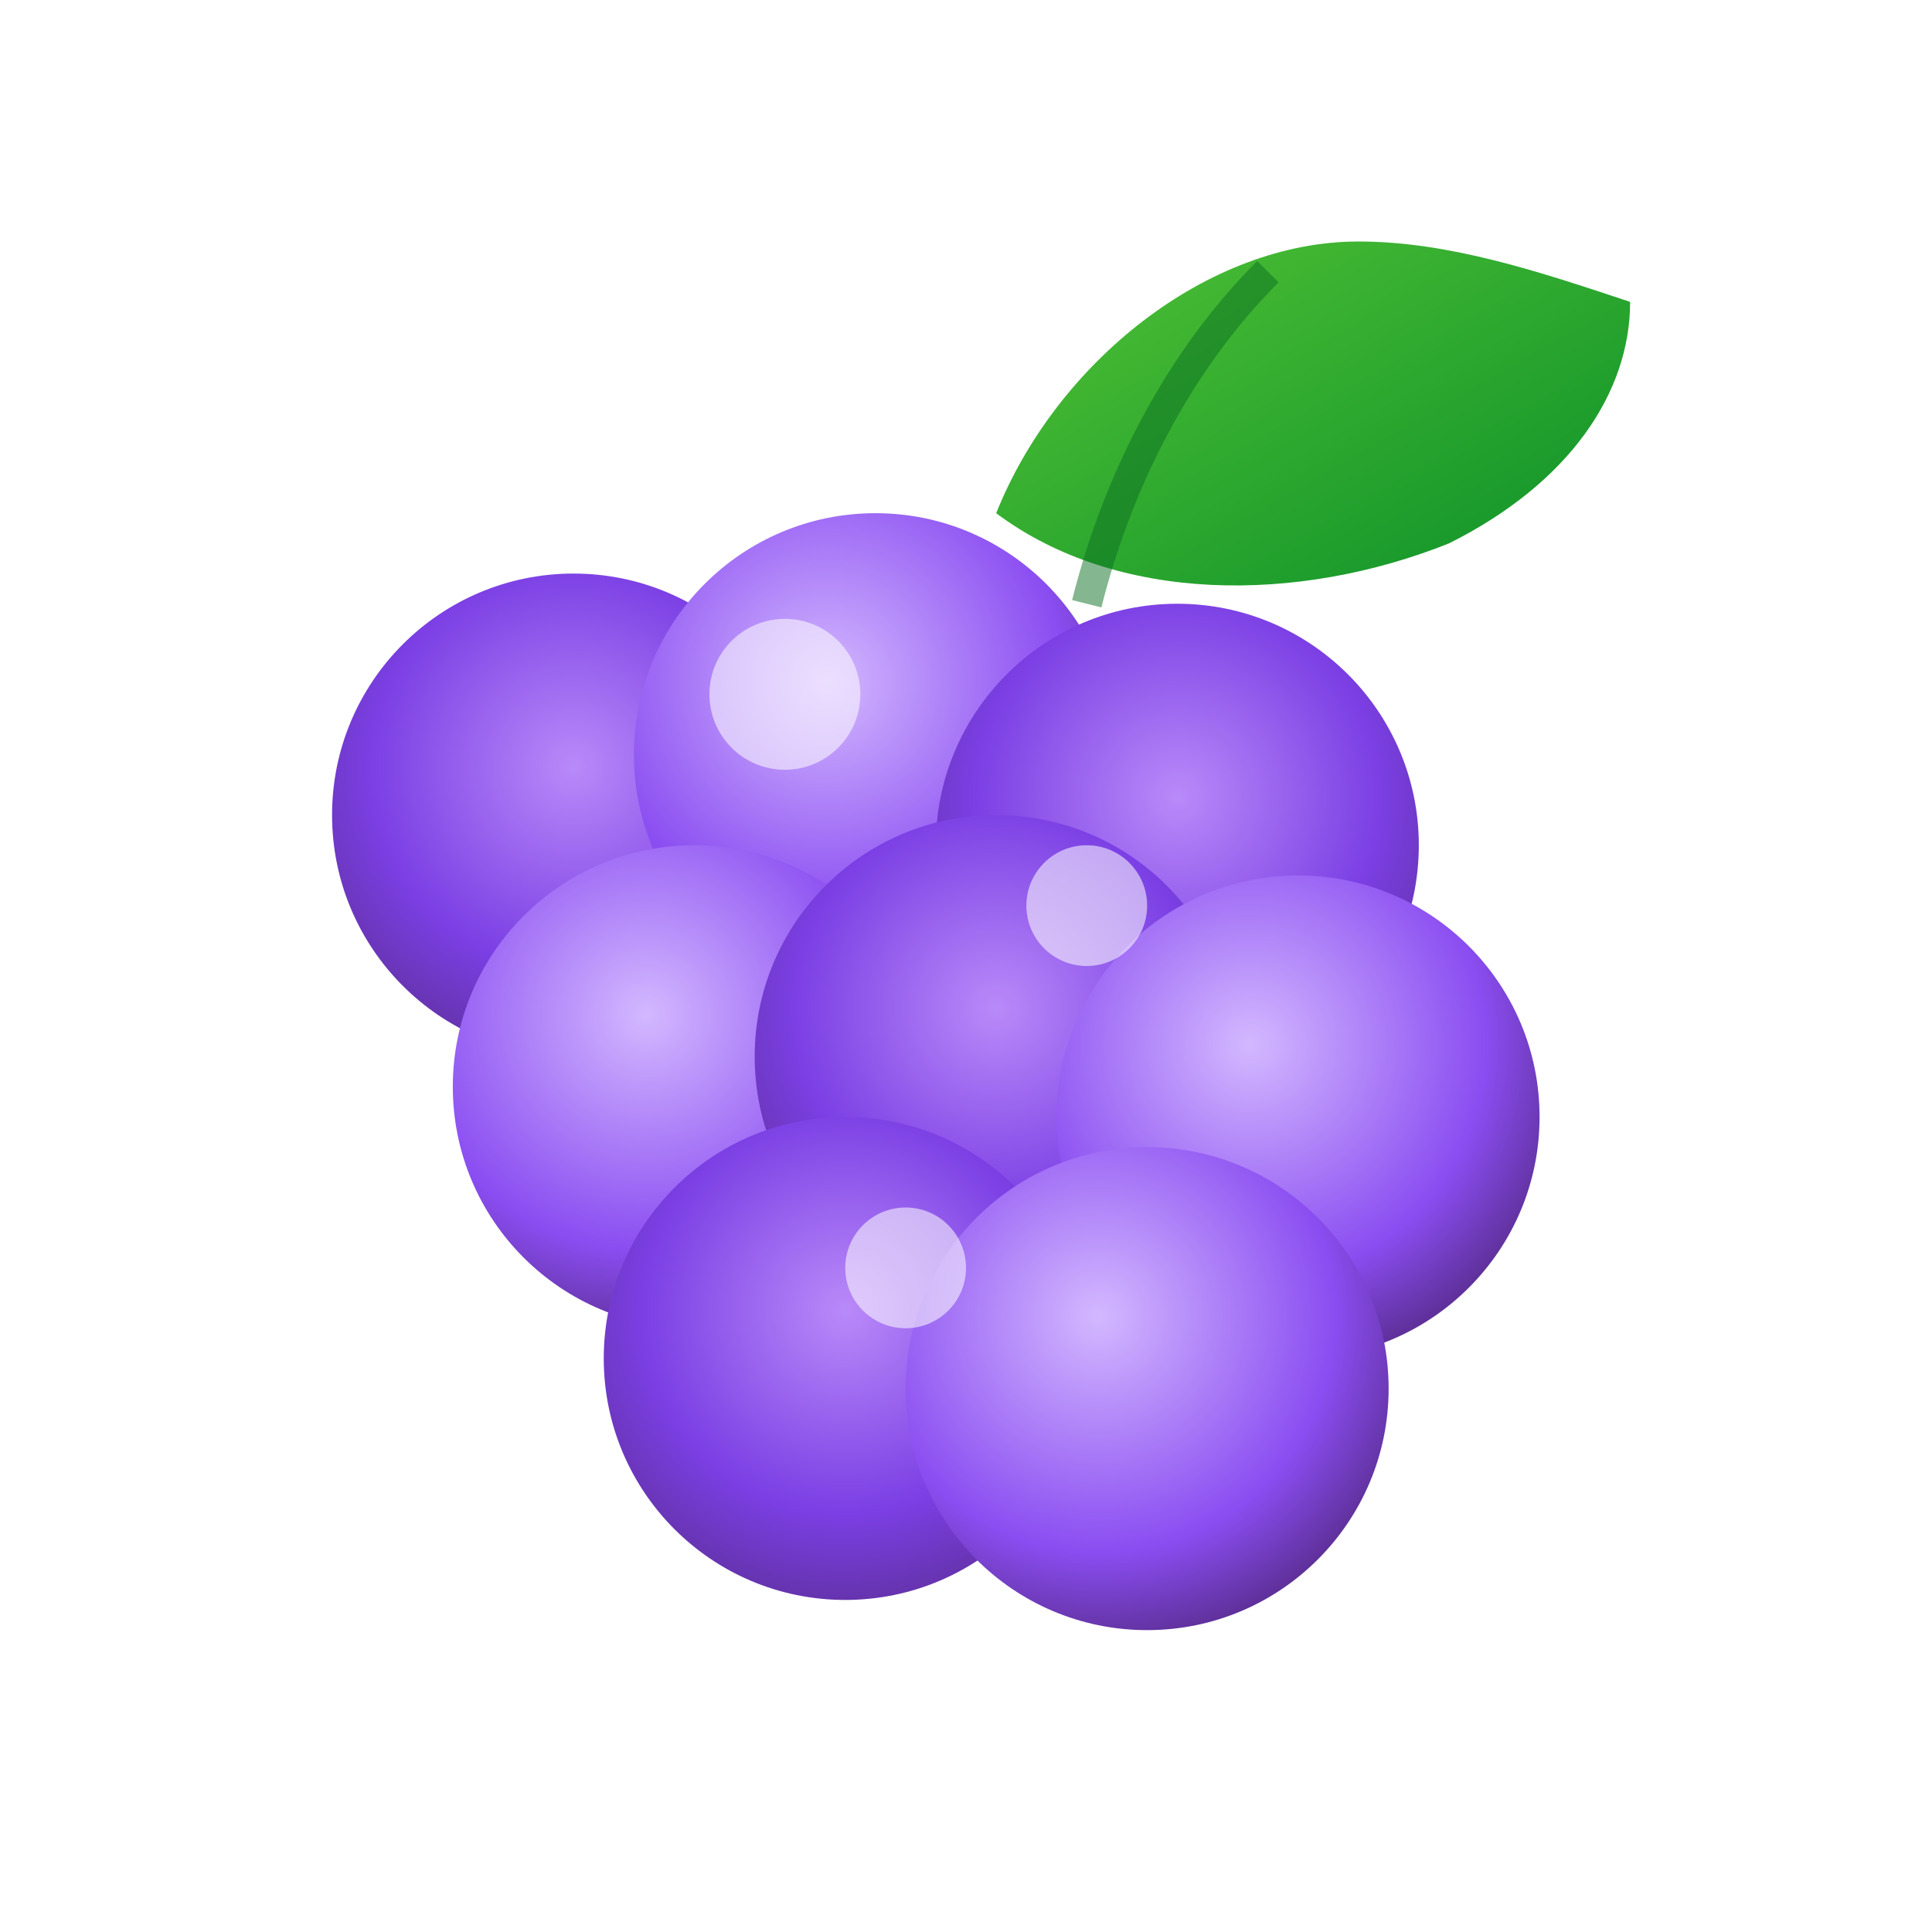
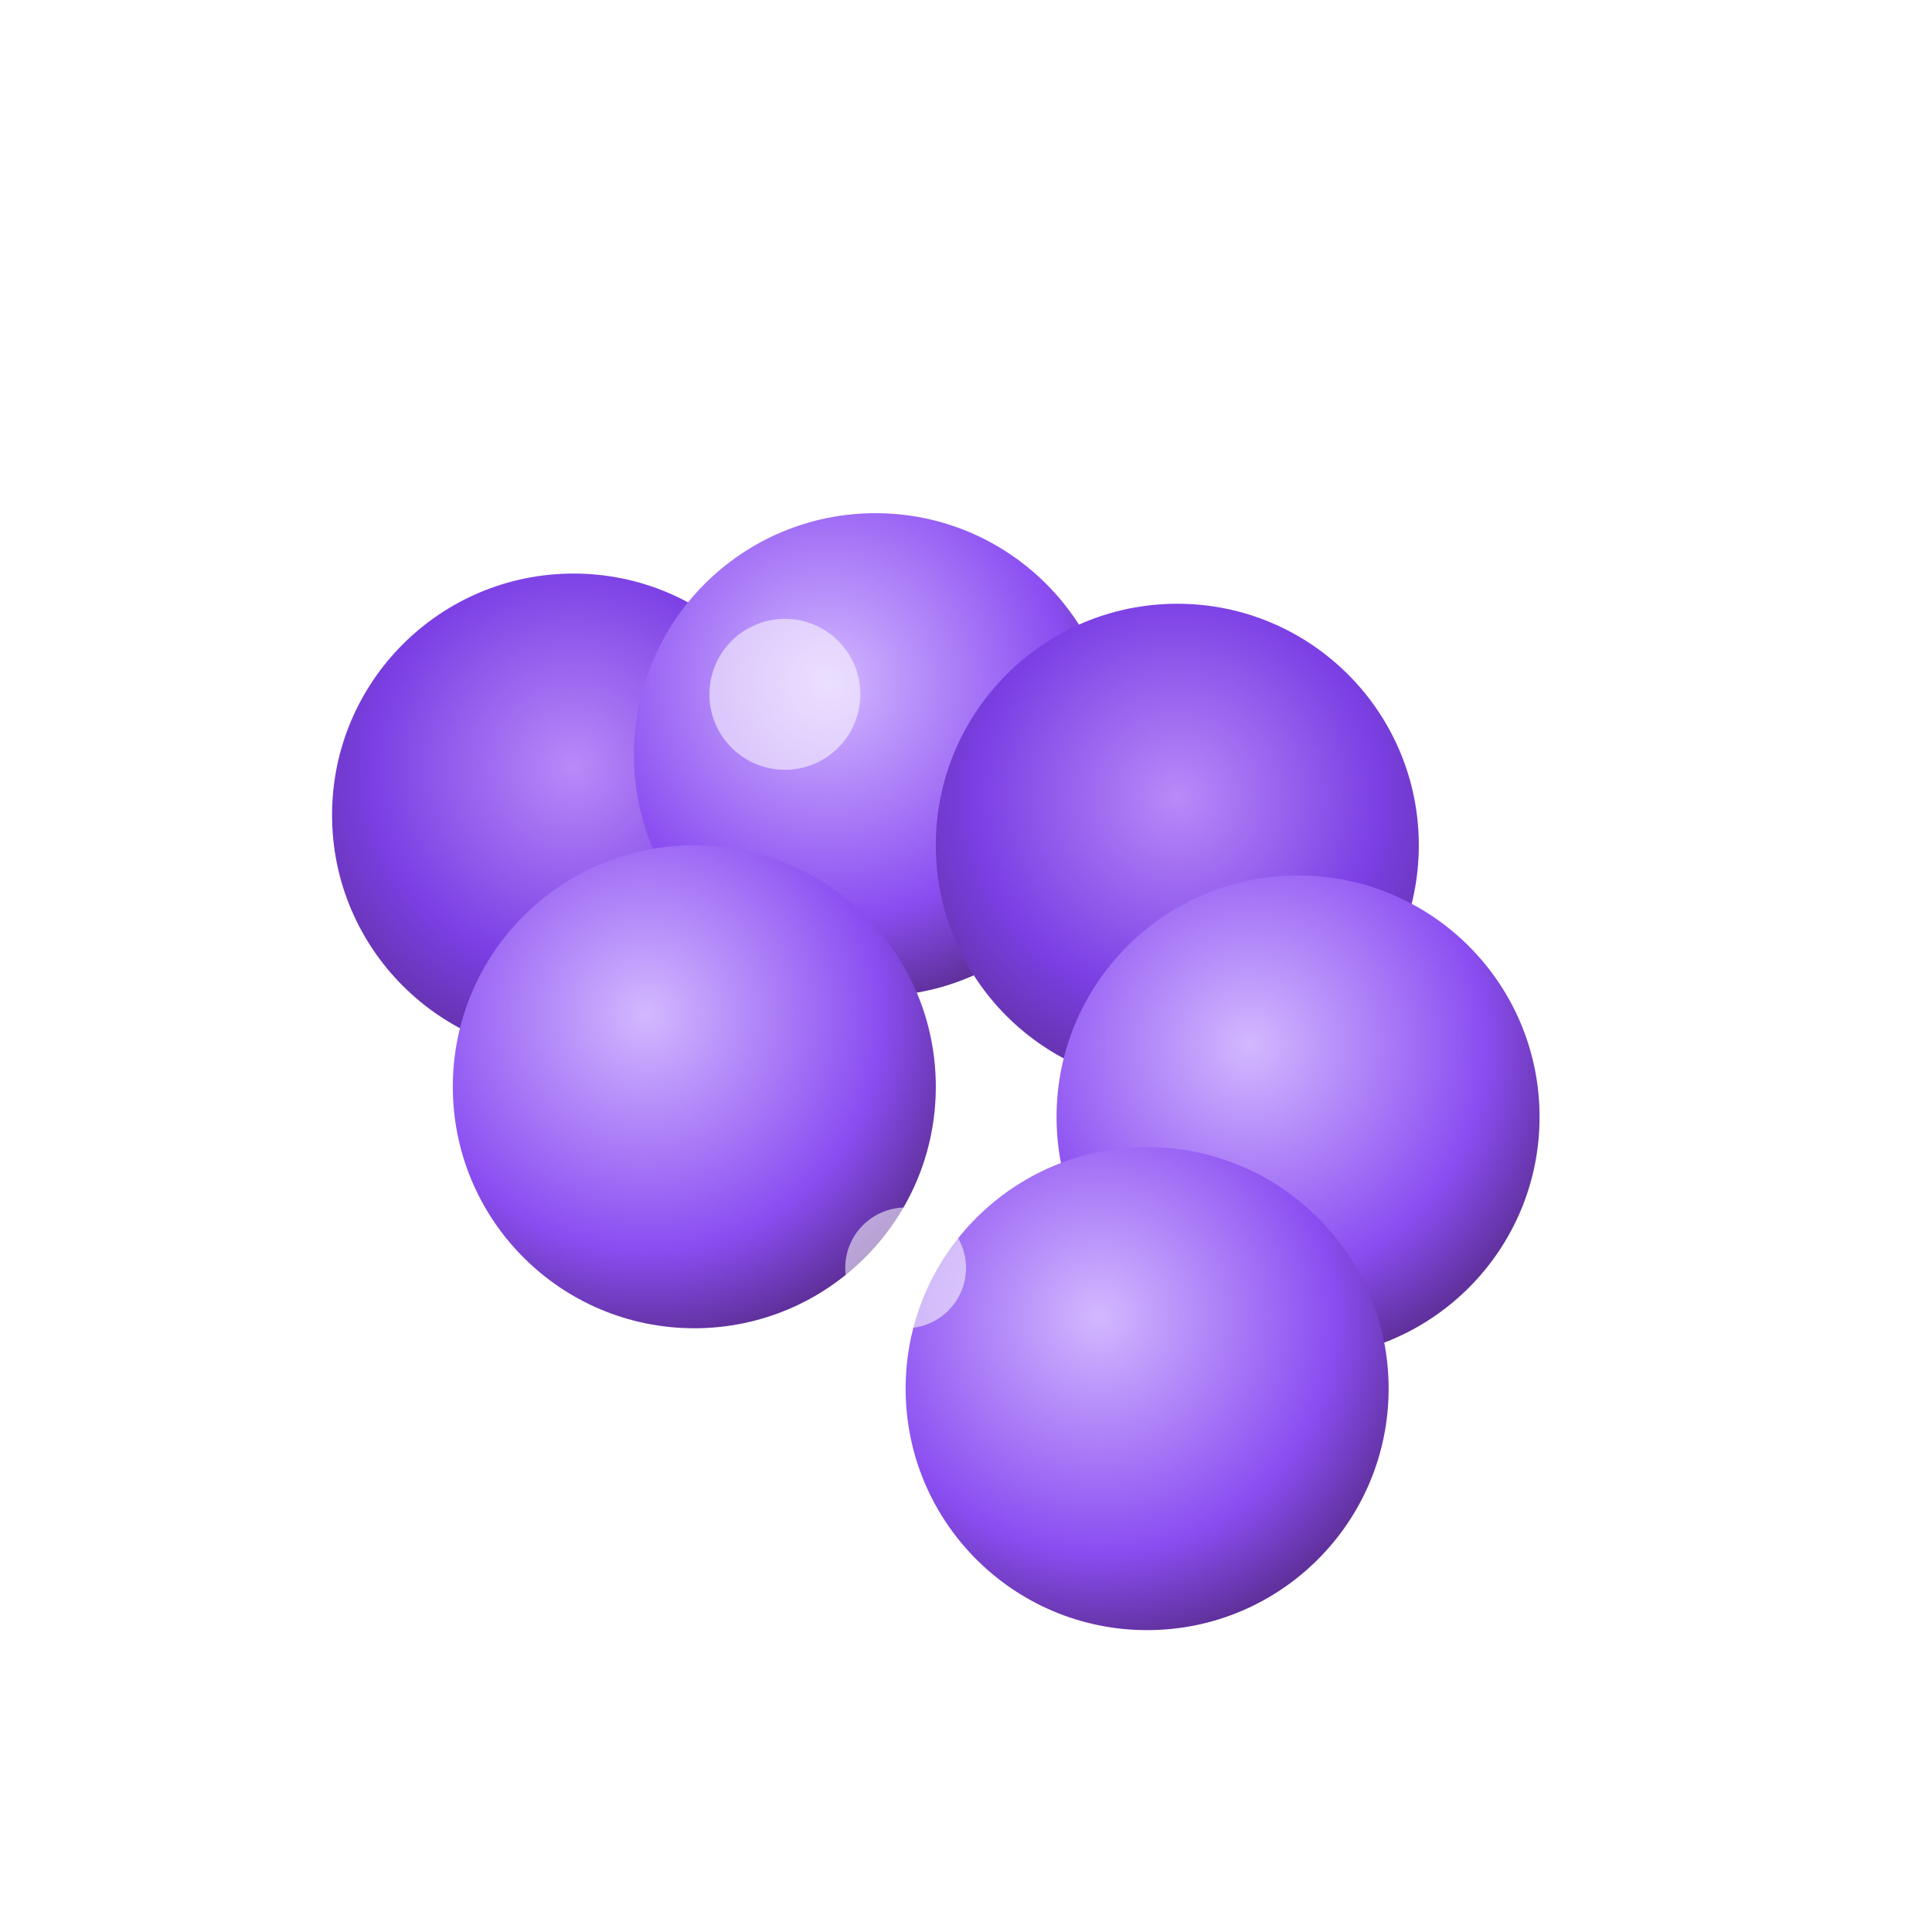
<svg xmlns="http://www.w3.org/2000/svg" width="128" height="128" viewBox="0 0 128 128" role="img" aria-label="Mulberry icon">
  <defs>
    <radialGradient id="g1" cx="50%" cy="40%" r="70%">
      <stop offset="0%" stop-color="#b98af9" />
      <stop offset="60%" stop-color="#7b3fe4" />
      <stop offset="100%" stop-color="#5a2d91" />
    </radialGradient>
    <radialGradient id="g2" cx="40%" cy="35%" r="70%">
      <stop offset="0%" stop-color="#d3b8ff" />
      <stop offset="70%" stop-color="#8a4df1" />
      <stop offset="100%" stop-color="#5a2d91" />
    </radialGradient>
    <linearGradient id="leaf" x1="0%" y1="0%" x2="100%" y2="100%">
      <stop offset="0%" stop-color="#52c234" />
      <stop offset="100%" stop-color="#0a8f2a" />
    </linearGradient>
    <filter id="shadow" x="-20%" y="-20%" width="140%" height="140%">
      <feDropShadow dx="0" dy="2" stdDeviation="2" flood-color="#000" flood-opacity="0.25" />
    </filter>
  </defs>
-   <path d="M90 16c-10 0-20 8-24 18 8 6 20 6 30 2 8-4 12-10 12-16-6-2-12-4-18-4z" fill="url(#leaf)" />
-   <path d="M84 18c-6 6-10 14-12 22" stroke="#0a6f22" stroke-opacity="0.5" stroke-width="2" fill="none" />
+   <path d="M90 16z" fill="url(#leaf)" />
  <g filter="url(#shadow)">
    <circle cx="38" cy="54" r="16" fill="url(#g1)" />
    <circle cx="58" cy="50" r="16" fill="url(#g2)" />
    <circle cx="78" cy="56" r="16" fill="url(#g1)" />
    <circle cx="46" cy="72" r="16" fill="url(#g2)" />
-     <circle cx="66" cy="70" r="16" fill="url(#g1)" />
    <circle cx="86" cy="74" r="16" fill="url(#g2)" />
-     <circle cx="56" cy="90" r="16" fill="url(#g1)" />
    <circle cx="76" cy="92" r="16" fill="url(#g2)" />
  </g>
  <g opacity="0.55">
    <circle cx="52" cy="46" r="5" fill="#fff" />
-     <circle cx="72" cy="60" r="4" fill="#fff" />
    <circle cx="60" cy="84" r="4" fill="#fff" />
  </g>
</svg>